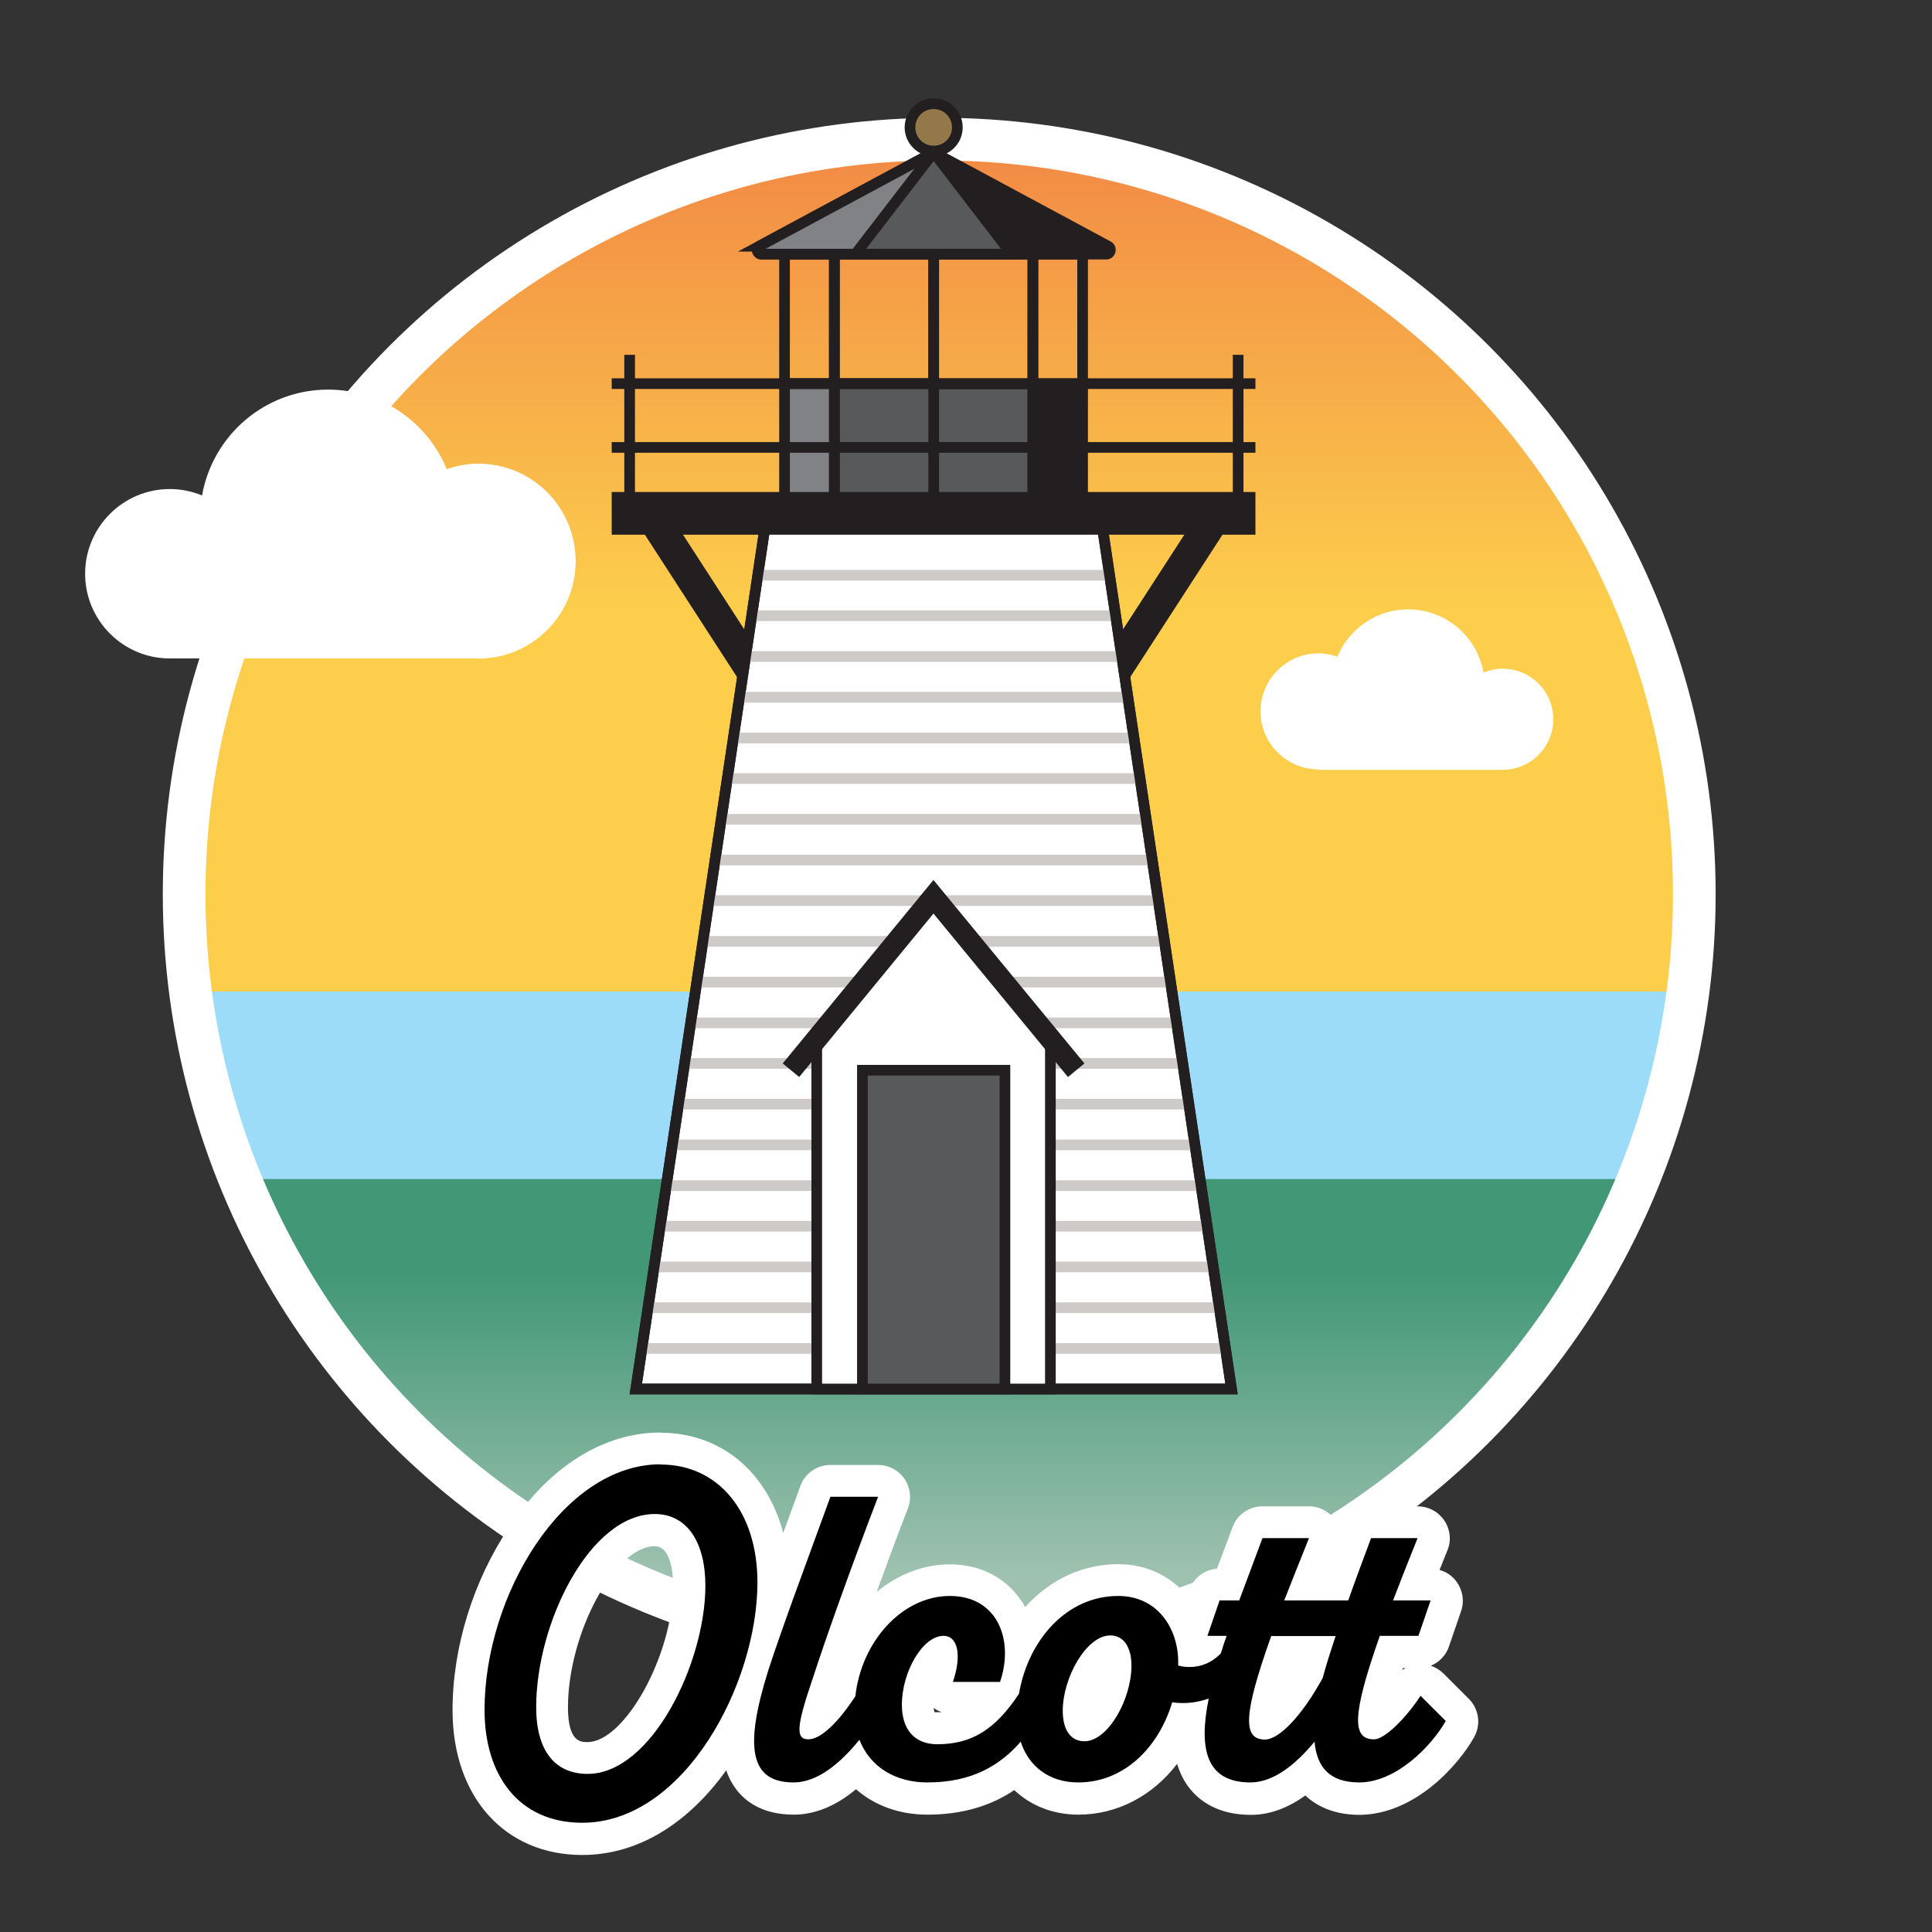
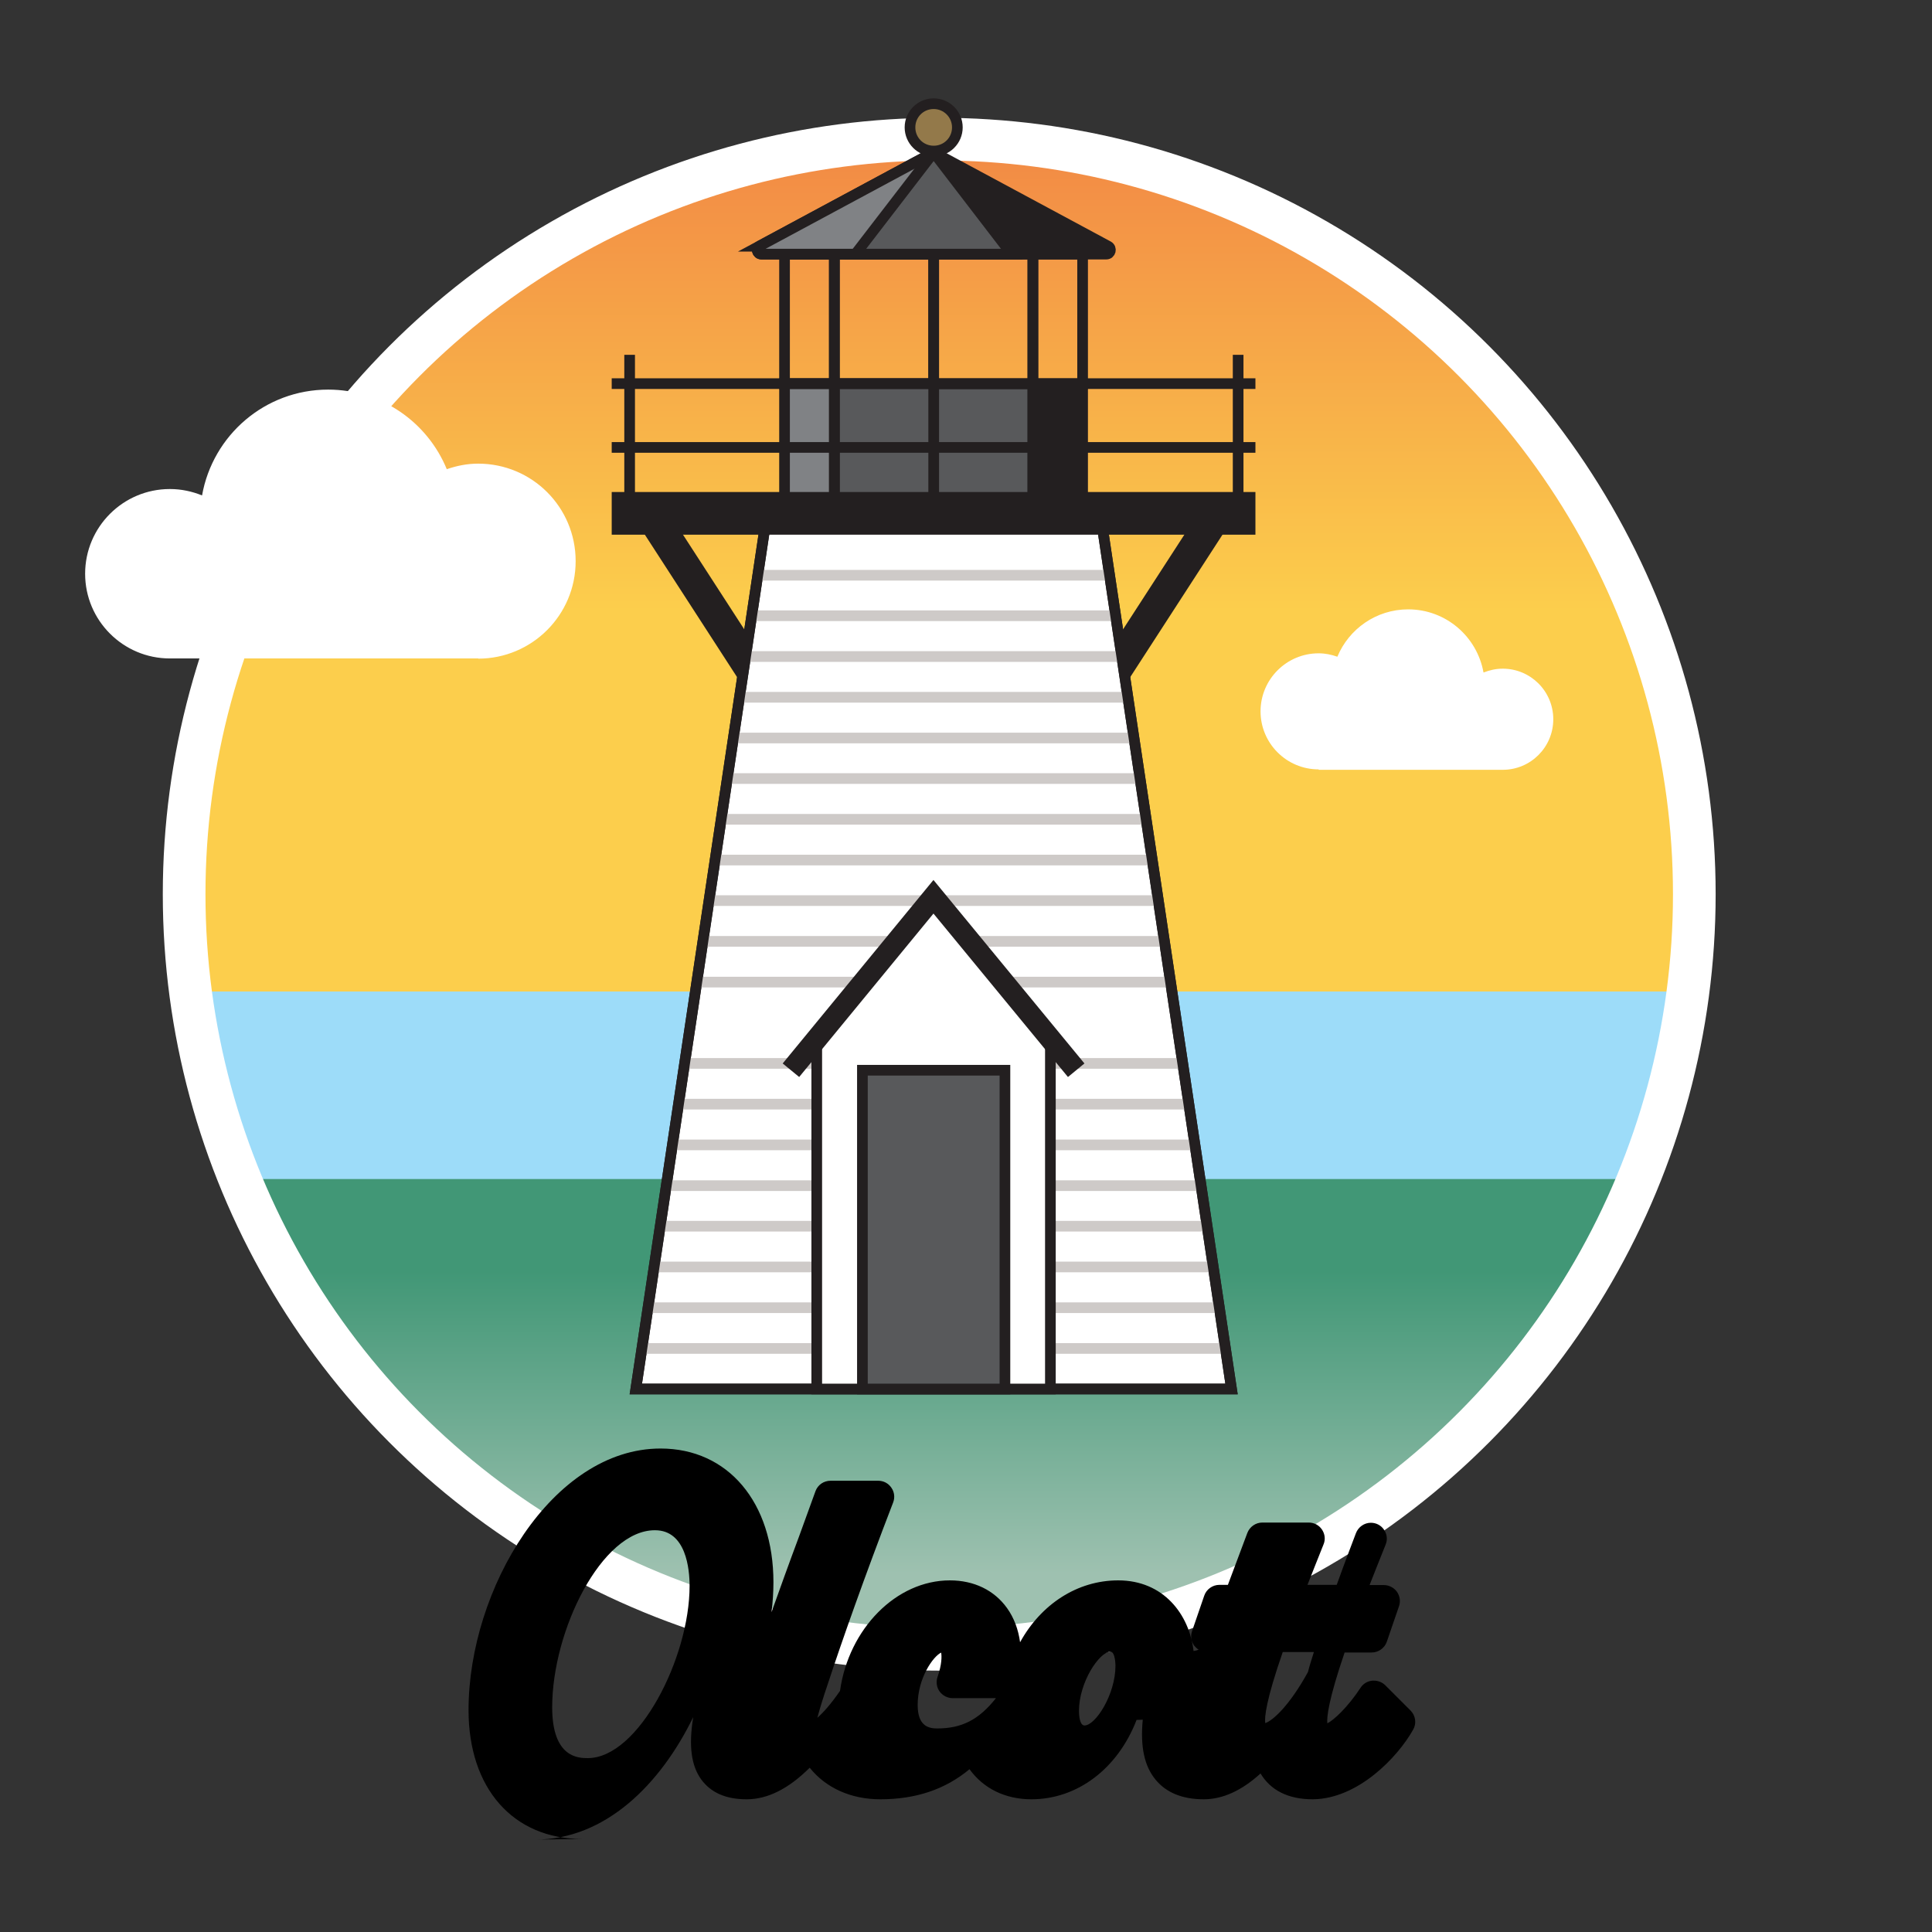
<svg xmlns="http://www.w3.org/2000/svg" id="olcott" viewBox="0 0 90.55 90.55">
  <rect x="0" y="0" width="90.55" height="90.55" fill="#333333" stroke="none" />
  <defs>
    <style>
      .cls-1, .cls-2, .cls-3, .cls-4, .cls-5, .cls-6, .cls-7, .cls-8 {
        fill: none;
      }

      .cls-9 {
        fill: url(#New_Gradient_Swatch_copy);
      }

      .cls-2 {
        stroke-width: 1.5px;
      }

      .cls-2, .cls-10, .cls-11, .cls-12, .cls-13, .cls-14, .cls-4, .cls-5, .cls-6, .cls-8 {
        stroke-miterlimit: 10;
      }

      .cls-2, .cls-10, .cls-12, .cls-13, .cls-14, .cls-4, .cls-6, .cls-8 {
        stroke: #231f20;
      }

      .cls-15 {
        fill: url(#linear-gradient);
      }

      .cls-3 {
        clip-path: url(#clippath-1);
      }

      .cls-16, .cls-10, .cls-11 {
        fill: #fff;
      }

      .cls-17 {
        fill: #9ddcf9;
      }

      .cls-18 {
        fill: #93794a;
      }

      .cls-19, .cls-13 {
        fill: #231f20;
      }

      .cls-10, .cls-11, .cls-12, .cls-13, .cls-14, .cls-8 {
        stroke-width: .5px;
      }

      .cls-11 {
        stroke: #cecac8;
      }

      .cls-12 {
        fill: #808285;
      }

      .cls-14 {
        fill: #58595b;
      }

      .cls-4, .cls-5 {
        stroke-width: 2px;
      }

      .cls-5 {
        stroke: #fff;
      }

      .cls-7 {
        clip-path: url(#clippath);
      }
    </style>
    <clipPath id="clippath">
      <circle class="cls-1" cx="44.17" cy="41.91" r="35.39" />
    </clipPath>
    <linearGradient id="linear-gradient" x1="43.26" y1="7.29" x2="43.26" y2="28.66" gradientUnits="userSpaceOnUse">
      <stop offset="0" stop-color="#f28b45" />
      <stop offset="1" stop-color="#fcce4c" />
    </linearGradient>
    <linearGradient id="New_Gradient_Swatch_copy" data-name="New Gradient Swatch copy" x1="43.26" y1="59.59" x2="43.26" y2="73.74" gradientUnits="userSpaceOnUse">
      <stop offset="0" stop-color="#419776" />
      <stop offset="1" stop-color="#9ec1b0" />
    </linearGradient>
    <clipPath id="clippath-1">
      <polygon class="cls-1" points="35.95 24.06 51.57 24.06 57.72 65.1 29.8 65.1 35.95 24.06" />
    </clipPath>
  </defs>
  <g>
    <g class="cls-7">
      <g>
        <rect class="cls-15" x="6.72" y="6.67" width="73.08" height="40.77" />
        <rect class="cls-17" x="6.72" y="46.47" width="73.08" height="9.04" />
        <rect class="cls-9" x="6.72" y="55.26" width="73.08" height="22.22" />
      </g>
    </g>
    <circle class="cls-5" cx="44.02" cy="41.91" r="35.39" />
    <path class="cls-16" d="m22.41,30.87c2.52,0,4.57-2.04,4.57-4.57s-2.04-4.57-4.57-4.57c-.52,0-1,.1-1.47.26-.9-2.19-3.05-3.73-5.56-3.73-2.96,0-5.41,2.14-5.91,4.96-.47-.19-.97-.3-1.51-.3-2.19,0-3.97,1.78-3.97,3.97s1.78,3.97,3.97,3.97h14.46Z" />
    <path class="cls-16" d="m61.8,36.06c-1.5,0-2.72-1.22-2.72-2.72,0-1.5,1.22-2.72,2.72-2.72.31,0,.6.06.88.16.54-1.3,1.82-2.22,3.32-2.22,1.77,0,3.23,1.28,3.53,2.96.28-.11.58-.18.9-.18,1.31,0,2.37,1.06,2.37,2.37s-1.06,2.37-2.37,2.37h-8.62Z" />
    <g>
      <line class="cls-2" x1="30.47" y1="24.06" x2="36.27" y2="33.02" />
      <line class="cls-2" x1="57.05" y1="24.06" x2="51.48" y2="32.66" />
      <g>
        <rect class="cls-8" x="43.76" y="11.91" width="4.65" height="6.08" />
        <rect class="cls-8" x="48.41" y="11.91" width="2.33" height="6.08" />
        <rect class="cls-8" x="39.1" y="11.91" width="4.65" height="6.08" transform="translate(82.86 29.9) rotate(-180)" />
        <rect class="cls-8" x="36.78" y="11.91" width="2.33" height="6.08" transform="translate(75.88 29.9) rotate(-180)" />
      </g>
      <g>
        <rect class="cls-14" x="43.76" y="17.99" width="4.65" height="6.08" />
        <rect class="cls-13" x="48.41" y="17.99" width="2.33" height="6.08" />
        <rect class="cls-14" x="39.1" y="17.99" width="4.65" height="6.08" transform="translate(82.86 42.05) rotate(-180)" />
        <rect class="cls-12" x="36.78" y="17.99" width="2.33" height="6.08" transform="translate(75.88 42.05) rotate(-180)" />
      </g>
      <line class="cls-8" x1="28.67" y1="20.97" x2="58.84" y2="20.97" />
      <line class="cls-8" x1="28.67" y1="17.98" x2="58.84" y2="17.98" />
      <g>
        <line class="cls-8" x1="29.51" y1="16.63" x2="29.51" y2="23.51" />
        <line class="cls-8" x1="58.03" y1="16.63" x2="58.03" y2="23.51" />
      </g>
      <line class="cls-8" x1="36.78" y1="24.77" x2="36.78" y2="31.66" />
      <line class="cls-8" x1="50.74" y1="24.77" x2="50.74" y2="31.66" />
      <polygon class="cls-10" points="35.95 24.06 51.57 24.06 57.72 65.1 29.8 65.1 35.95 24.06" />
      <g class="cls-3">
        <g>
          <line class="cls-11" x1="58.84" y1="26.96" x2="28.67" y2="26.96" />
          <line class="cls-11" x1="58.84" y1="28.86" x2="28.67" y2="28.86" />
          <line class="cls-11" x1="58.84" y1="30.77" x2="28.67" y2="30.77" />
          <line class="cls-11" x1="58.84" y1="32.68" x2="28.67" y2="32.68" />
          <line class="cls-11" x1="58.84" y1="34.59" x2="28.67" y2="34.59" />
          <line class="cls-11" x1="58.84" y1="36.49" x2="28.67" y2="36.49" />
          <line class="cls-11" x1="58.84" y1="38.4" x2="28.67" y2="38.4" />
          <line class="cls-11" x1="58.84" y1="40.31" x2="28.67" y2="40.31" />
          <line class="cls-11" x1="58.84" y1="42.21" x2="28.67" y2="42.21" />
          <line class="cls-11" x1="58.84" y1="44.12" x2="28.67" y2="44.12" />
          <line class="cls-11" x1="58.84" y1="46.03" x2="28.67" y2="46.03" />
-           <line class="cls-11" x1="58.84" y1="47.94" x2="28.67" y2="47.94" />
          <line class="cls-11" x1="58.84" y1="49.84" x2="28.67" y2="49.84" />
          <line class="cls-11" x1="58.84" y1="51.75" x2="28.67" y2="51.75" />
          <line class="cls-11" x1="58.84" y1="53.66" x2="28.67" y2="53.66" />
          <line class="cls-11" x1="58.84" y1="55.57" x2="28.67" y2="55.57" />
          <line class="cls-11" x1="58.84" y1="57.47" x2="28.67" y2="57.47" />
          <line class="cls-11" x1="58.84" y1="59.38" x2="28.67" y2="59.38" />
          <line class="cls-11" x1="58.84" y1="61.29" x2="28.67" y2="61.29" />
          <line class="cls-11" x1="58.84" y1="63.2" x2="28.67" y2="63.2" />
        </g>
      </g>
      <polygon class="cls-8" points="35.95 24.06 51.57 24.06 57.72 65.1 29.8 65.1 35.95 24.06" />
      <polygon class="cls-10" points="49.23 65.1 38.28 65.1 38.28 48.69 43.75 42.03 49.23 48.69 49.23 65.1" />
      <polyline class="cls-6" points="37.07 50.16 43.75 42.03 50.44 50.16" />
      <rect class="cls-14" x="40.42" y="50.16" width="6.68" height="14.94" />
      <line class="cls-4" x1="58.84" y1="24.06" x2="28.67" y2="24.06" />
      <path class="cls-13" d="m35.58,11.54l8.18-4.4,8.18,4.4c.18.1.11.37-.09.37h-16.17c-.2,0-.27-.27-.09-.37Z" />
      <path class="cls-12" d="m35.6,11.53l8.16-4.39-.04,4.77h-8.02c-.21,0-.28-.28-.1-.38Z" />
      <polygon class="cls-14" points="40.09 11.91 43.76 7.14 47.42 11.91 40.09 11.91" />
      <g>
        <path class="cls-18" d="m43.76,7.08c-.61,0-1.11-.5-1.11-1.11s.5-1.11,1.11-1.11,1.11.5,1.11,1.11-.5,1.11-1.11,1.11Z" />
        <path class="cls-19" d="m43.76,5.11c.47,0,.86.38.86.86s-.38.86-.86.86-.86-.38-.86-.86.38-.86.86-.86m0-.5c-.75,0-1.36.61-1.36,1.36s.61,1.36,1.36,1.36,1.36-.61,1.36-1.36-.61-1.36-1.36-1.36h0Z" />
      </g>
    </g>
  </g>
  <g>
-     <path d="m27.29,86.19c-3.24,0-5.33-2.37-5.33-6.04,0-5.67,3.93-12.26,9-12.26,3.16,0,5.29,2.52,5.29,6.27,0,.45-.03.92-.09,1.4.39-1.09.82-2.29,1.28-3.52l.78-2.15c.11-.3.39-.49.71-.49h2.23c.25,0,.48.12.62.33.14.2.17.46.08.69-1.33,3.45-2.44,6.61-3.03,8.41-.25.73-.42,1.29-.52,1.68.26-.23.62-.62,1.06-1.26.41-2.92,2.64-5.18,5.15-5.18,1.13,0,2.08.46,2.68,1.3.33.46.53,1.01.61,1.6.98-1.78,2.68-2.9,4.6-2.9,2.12,0,3.33,1.59,3.53,3.31.08-.01.16-.03.24-.06-.08-.05-.15-.12-.21-.19-.14-.2-.18-.45-.1-.68l.57-1.66c.1-.3.39-.51.71-.51h.4l.91-2.43c.11-.29.39-.49.7-.49h2.18c.25,0,.48.12.62.33.14.21.17.47.07.7-.27.68-.52,1.3-.75,1.89h1.37c.19-.53.39-1.07.59-1.6l.31-.82c.11-.29.39-.49.7-.49h2.18c.25,0,.48.12.62.33.14.21.17.47.07.7-.27.68-.52,1.3-.75,1.89h.67c.24,0,.47.12.61.31.14.2.18.45.1.68l-.57,1.66c-.1.3-.39.51-.71.51h-1.27c-.76,2.23-.84,3.03-.81,3.32.29-.14.95-.74,1.56-1.67.12-.19.33-.31.55-.33.03,0,.05,0,.08,0,.2,0,.39.08.53.22l1.18,1.18c.24.24.29.61.12.9-.73,1.3-2.58,3.23-4.68,3.26h-.03c-1.14,0-1.97-.42-2.44-1.21-.89.81-1.78,1.21-2.66,1.21-1,0-1.76-.31-2.26-.92-.53-.64-.72-1.55-.6-2.81-.1,0-.19.01-.29.01-.88,2.28-2.77,3.72-4.93,3.72-1.23,0-2.25-.51-2.9-1.41-1.14.95-2.52,1.41-4.18,1.41-1.39,0-2.56-.54-3.31-1.48-.98.98-1.97,1.48-2.95,1.48s-1.67-.31-2.12-.91c-.48-.65-.61-1.58-.39-2.94-1.53,3.14-4.11,5.74-7.41,5.74Zm3.4-14.47c-2.48,0-4.81,4.68-4.81,8.3,0,2.38,1.25,2.38,1.67,2.38,2.37,0,4.77-4.69,4.77-8.07,0-.78-.16-2.61-1.62-2.61Zm13.43,5.73c-.38.17-1.11,1.2-1.11,2.46,0,.97.49,1.1.91,1.1,1.15,0,1.95-.4,2.76-1.42h-2.03c-.24,0-.47-.12-.61-.31s-.18-.45-.1-.68c.21-.6.2-.98.17-1.15Zm7.93-.04c-.52,0-1.48,1.43-1.48,2.78,0,.2.03.68.26.68.51,0,1.45-1.44,1.45-2.8,0,0,0-.66-.24-.66Zm8.07.02c-.78,2.25-.86,3.05-.82,3.33.34-.11,1.12-.79,2-2.39.08-.31.18-.62.28-.94h-1.46Z" />
-     <path class="cls-16" d="m30.96,68.64c2.73,0,4.54,2.23,4.54,5.52,0,4.77-3.44,11.27-8.21,11.27-2.98,0-4.58-2.23-4.58-5.29,0-5.35,3.67-11.51,8.25-11.51m-3.42,14.51c3,0,5.52-5.21,5.52-8.82,0-2.04-.86-3.36-2.37-3.36-3.04,0-5.56,5.1-5.56,9.05,0,2.02.86,3.13,2.42,3.13m13.61-13c-1.34,3.49-2.46,6.66-3.04,8.44-.78,2.29-.86,2.94-.23,2.94.57,0,1.4-.79,2.2-2.02.28-2.56,2.19-4.7,4.43-4.7s3.02,2.08,2.35,4.03h-2.21c.42-1.22.25-2.16-.44-2.16-.97,0-1.95,1.68-1.95,3.23,0,1.18.61,1.85,1.66,1.85,1.59,0,2.71-.67,3.83-2.37.42-2.48,2.21-4.58,4.65-4.58,1.85,0,2.81,1.53,2.81,3.09v.17c.18.05.36.07.54.07.54,0,1.05-.21,1.46-.64.08-.27.17-.54.27-.82h-.9l.57-1.66h.92l1.09-2.92h2.18c-.44,1.09-.82,2.06-1.16,2.92h3c.34-.97.71-1.95,1.07-2.92h2.18c-.44,1.09-.82,2.06-1.15,2.92h1.76l-.57,1.66h-1.81c-1.3,3.7-1.32,4.85-.27,4.85.5,0,1.49-.99,2.18-2.04l1.18,1.18c-.65,1.15-2.29,2.86-4.03,2.88h-.02c-1.41,0-1.99-.73-2.1-1.91-.88,1.07-1.93,1.91-3,1.91-2.11,0-2.43-1.61-1.96-3.93-.38.13-.79.21-1.21.21-.17,0-.34-.01-.5-.04-.61,2.06-2.21,3.76-4.41,3.76-1.36,0-2.32-.76-2.69-1.91-.98,1.12-2.29,1.91-4.38,1.91-1.47,0-2.68-.71-3.18-2-.89,1.1-1.97,2-3.08,2-2.06,0-2.33-1.64-1.18-5.29.67-2.06,1.85-5.21,2.9-8.1h2.23m9.68,11.46c1.09,0,2.2-1.95,2.2-3.55,0-.82-.34-1.41-.99-1.41-1.13,0-2.23,1.99-2.23,3.53,0,.94.4,1.43,1.01,1.43m8.46-.08c.69,0,1.76-1.15,2.71-2.88.17-.63.38-1.28.61-1.97h-3.02c-1.32,3.7-1.34,4.85-.29,4.85m-28.33-14.39c-2.65,0-5.17,1.56-7.08,4.41-1.69,2.51-2.67,5.64-2.67,8.6,0,4.06,2.44,6.79,6.08,6.79,2.78,0,5.09-1.66,6.75-3.97.1.32.25.6.44.86.41.56,1.21,1.22,2.72,1.22.99,0,1.97-.4,2.92-1.19.87.76,2.03,1.19,3.34,1.19,1.58,0,2.93-.38,4.08-1.15.77.73,1.82,1.15,3,1.15,1.83,0,3.49-.89,4.63-2.38.13.42.32.83.62,1.19.45.55,1.3,1.2,2.84,1.2.86,0,1.72-.31,2.55-.91.62.59,1.49.91,2.55.91,2.64-.03,4.66-2.39,5.36-3.64.33-.59.23-1.32-.25-1.8l-1.18-1.18c-.17-.17-.37-.29-.6-.37.39-.16.71-.48.85-.9l.57-1.66c.16-.46.08-.96-.2-1.36-.2-.28-.48-.48-.81-.57.12-.3.24-.6.37-.92.19-.46.13-.99-.15-1.4-.28-.41-.74-.66-1.24-.66h-2.18c-.63,0-1.19.39-1.41.98l-.06.15c-.04-.17-.11-.33-.21-.47-.28-.41-.74-.66-1.24-.66h-2.18c-.63,0-1.19.39-1.4.97l-.73,1.95c-.59.05-1.11.44-1.3,1.01l-.09.27c-.78-.93-1.92-1.49-3.24-1.49-1.7,0-3.23.75-4.36,2.01-.07-.14-.16-.27-.25-.39-.74-1.04-1.91-1.61-3.29-1.61-1.25,0-2.44.48-3.42,1.29.44-1.21.93-2.54,1.46-3.91.18-.46.12-.98-.16-1.39-.28-.41-.74-.65-1.24-.65h-2.23c-.63,0-1.2.4-1.41.99-.26.71-.52,1.43-.78,2.14,0,.02-.01.04-.02.06-.75-2.85-2.91-4.7-5.75-4.7h0Zm10.19,4.51h0,0Zm-13.61,10c-.32,0-.92,0-.92-1.63,0-3.46,2.2-7.55,4.06-7.55.81,0,.87,1.42.87,1.86,0,3.21-2.26,7.32-4.02,7.32h0Zm38.22-3.47h.11s-.1.06-.14.09c0-.03.02-.06.03-.09h0Zm-21.96,2.07s-.03-.1-.04-.2c.12.09.25.15.38.2-.07,0-.15,0-.23,0-.05,0-.09,0-.12,0h0Z" />
+     <path d="m27.29,86.19c-3.24,0-5.33-2.37-5.33-6.04,0-5.67,3.93-12.26,9-12.26,3.16,0,5.29,2.52,5.29,6.27,0,.45-.03.92-.09,1.4.39-1.09.82-2.29,1.28-3.52l.78-2.15c.11-.3.39-.49.71-.49h2.23c.25,0,.48.12.62.33.14.2.17.46.08.69-1.33,3.45-2.44,6.61-3.03,8.41-.25.73-.42,1.29-.52,1.68.26-.23.62-.62,1.06-1.26.41-2.92,2.64-5.18,5.15-5.18,1.13,0,2.08.46,2.68,1.3.33.46.53,1.01.61,1.6.98-1.78,2.68-2.9,4.6-2.9,2.12,0,3.33,1.59,3.53,3.31.08-.01.16-.03.24-.06-.08-.05-.15-.12-.21-.19-.14-.2-.18-.45-.1-.68l.57-1.66c.1-.3.39-.51.71-.51h.4l.91-2.43c.11-.29.39-.49.7-.49h2.18c.25,0,.48.12.62.33.14.21.17.47.07.7-.27.68-.52,1.3-.75,1.89h1.37c.19-.53.39-1.07.59-1.6l.31-.82c.11-.29.39-.49.7-.49c.25,0,.48.12.62.33.14.21.17.47.07.7-.27.68-.52,1.3-.75,1.89h.67c.24,0,.47.12.61.31.14.2.18.45.1.68l-.57,1.66c-.1.3-.39.51-.71.51h-1.27c-.76,2.23-.84,3.03-.81,3.32.29-.14.95-.74,1.56-1.67.12-.19.33-.31.55-.33.03,0,.05,0,.08,0,.2,0,.39.08.53.22l1.18,1.18c.24.24.29.61.12.9-.73,1.3-2.58,3.23-4.68,3.26h-.03c-1.14,0-1.97-.42-2.44-1.21-.89.81-1.78,1.21-2.66,1.21-1,0-1.76-.31-2.26-.92-.53-.64-.72-1.55-.6-2.81-.1,0-.19.01-.29.01-.88,2.28-2.77,3.72-4.93,3.72-1.23,0-2.25-.51-2.9-1.41-1.14.95-2.52,1.41-4.18,1.41-1.39,0-2.56-.54-3.31-1.48-.98.98-1.97,1.48-2.95,1.48s-1.67-.31-2.12-.91c-.48-.65-.61-1.58-.39-2.94-1.53,3.14-4.11,5.74-7.41,5.74Zm3.4-14.47c-2.48,0-4.81,4.68-4.81,8.3,0,2.38,1.25,2.38,1.67,2.38,2.37,0,4.77-4.69,4.77-8.07,0-.78-.16-2.61-1.62-2.61Zm13.43,5.73c-.38.17-1.11,1.2-1.11,2.46,0,.97.49,1.1.91,1.1,1.15,0,1.95-.4,2.76-1.42h-2.03c-.24,0-.47-.12-.61-.31s-.18-.45-.1-.68c.21-.6.2-.98.17-1.15Zm7.93-.04c-.52,0-1.48,1.43-1.48,2.78,0,.2.03.68.26.68.51,0,1.45-1.44,1.45-2.8,0,0,0-.66-.24-.66Zm8.07.02c-.78,2.25-.86,3.05-.82,3.33.34-.11,1.12-.79,2-2.39.08-.31.18-.62.28-.94h-1.46Z" />
  </g>
</svg>